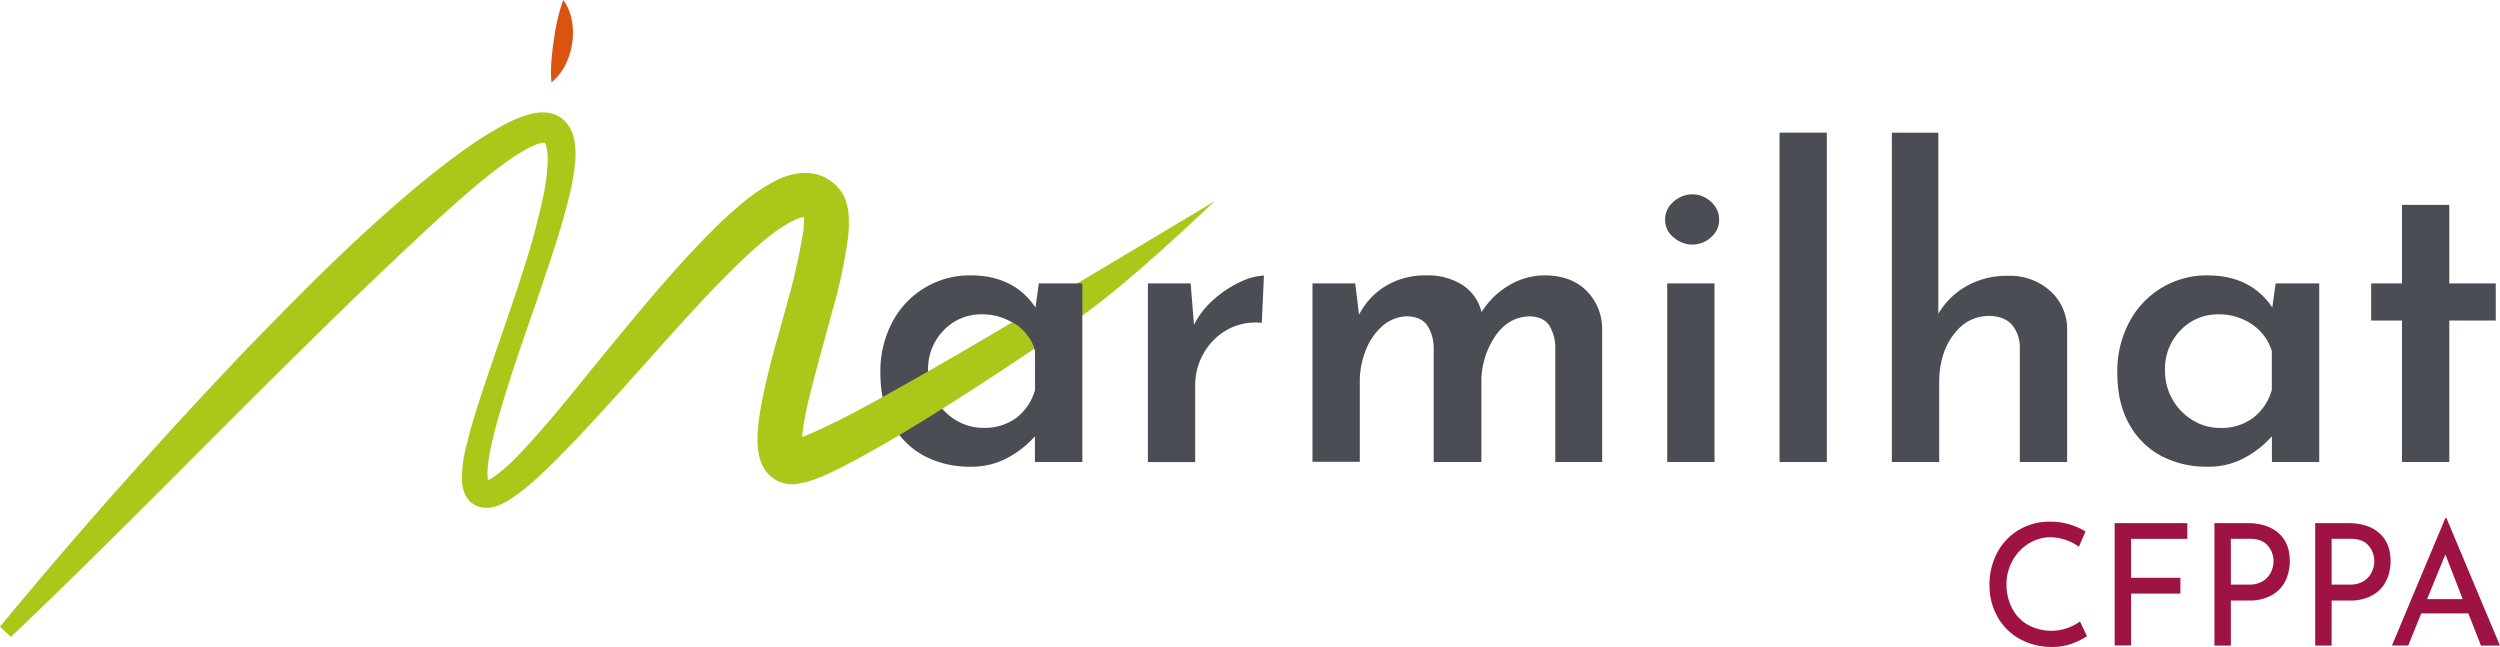
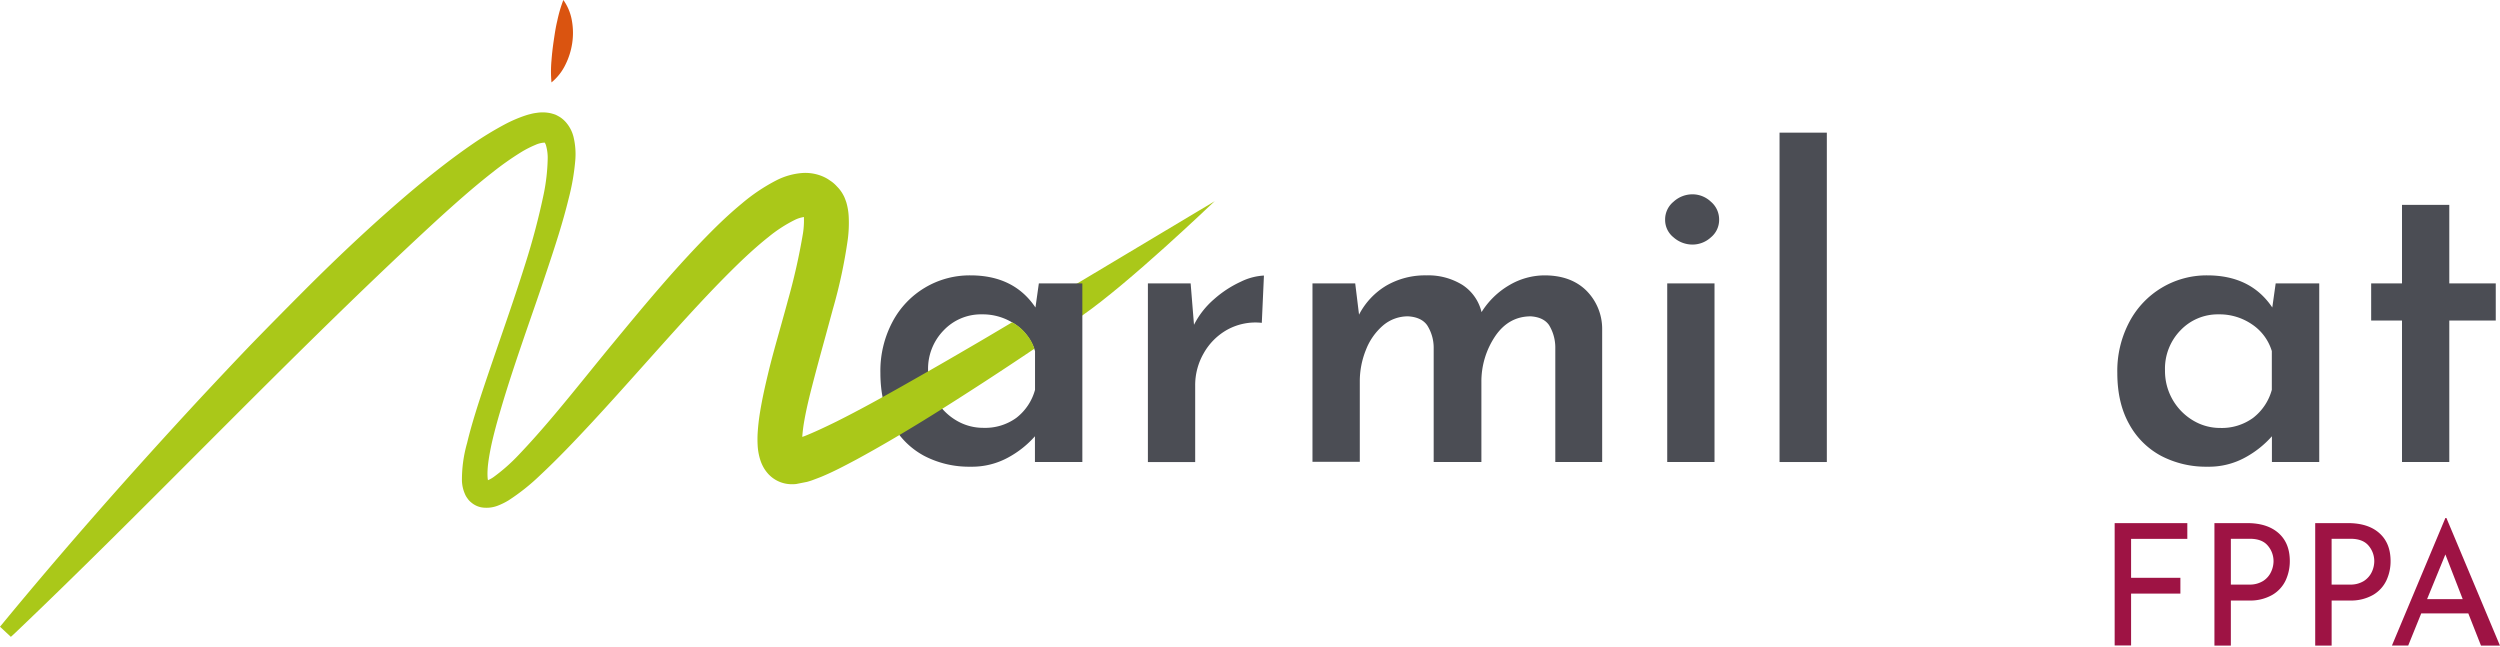
<svg xmlns="http://www.w3.org/2000/svg" viewBox="0 0 818.89 211.9">
  <defs>
    <style>.cls-1{fill:#9e1344;}.cls-2{fill:#aac819;}.cls-3{fill:#4b4d54;}.cls-4{fill:#da5410;}</style>
  </defs>
  <title>Fichier 2</title>
  <g id="Calque_2" data-name="Calque 2">
    <g id="Calque_1-2" data-name="Calque 1">
-       <path class="cls-1" d="M678.72,210.82a18.58,18.58,0,0,1-6.47,1.08,21.22,21.22,0,0,1-10.84-2.71,18.83,18.83,0,0,1-7.22-7.33,20.79,20.79,0,0,1-2.52-10.15A22.18,22.18,0,0,1,654.22,181a18.92,18.92,0,0,1,7.08-7.44,19.63,19.63,0,0,1,10.23-2.69,21.91,21.91,0,0,1,6.33.89,22.2,22.2,0,0,1,5.27,2.33l-2.17,5a16.46,16.46,0,0,0-9.26-3.11,13.36,13.36,0,0,0-7.19,2.06,15.09,15.09,0,0,0-5.27,5.57,15.63,15.63,0,0,0-2,7.74,16.76,16.76,0,0,0,1.81,7.83,13.19,13.19,0,0,0,5.16,5.46,16,16,0,0,0,17.11-1.08l2.28,4.83A24.24,24.24,0,0,1,678.72,210.82Z" />
      <path class="cls-1" d="M716.47,171.35v5.16H698.05v12.76H714.2v5.16H698.05v17h-5.38V171.35Z" />
      <path class="cls-1" d="M746.35,174.62q3.69,3.27,3.69,9.16a15,15,0,0,1-1.36,6.32,10.87,10.87,0,0,1-4.39,4.77,14.48,14.48,0,0,1-7.62,1.83h-5.94v14.76h-5.38V171.35h10.76Q742.65,171.35,746.35,174.62Zm-5,15.65a7,7,0,0,0,2.58-3,8.35,8.35,0,0,0,.78-3.41,7.76,7.76,0,0,0-1.89-5.14q-1.87-2.24-5.88-2.24h-6.21v15h5.94A8.21,8.21,0,0,0,741.35,190.27Z" />
      <path class="cls-1" d="M779.36,174.62q3.69,3.27,3.69,9.16a14.83,14.83,0,0,1-1.36,6.32,10.91,10.91,0,0,1-4.38,4.77,14.54,14.54,0,0,1-7.63,1.83h-5.94v14.76h-5.38V171.35h10.76Q775.68,171.35,779.36,174.62Zm-5,15.65a7.14,7.14,0,0,0,2.58-3,8.49,8.49,0,0,0,.77-3.41,7.8,7.8,0,0,0-1.88-5.14q-1.89-2.24-5.89-2.24h-6.21v15h5.94A8.27,8.27,0,0,0,774.37,190.27Z" />
      <path class="cls-1" d="M808.51,200.92H793.09l-4.27,10.54h-5.33L801,169.68h.34l17.53,41.78h-6.21Zm-1.83-4.66L801,181.61,795,196.26Z" />
      <path class="cls-2" d="M397.91,65.89,352.15,93.26l1,1.75v4.3c-.38.27-.79.57-1.16.82l2.32,3.35c15.52-10.73,42.73-36.83,43-37.06Z" />
      <path class="cls-3" d="M354.53,92.83v58.51H339V142.9a32,32,0,0,1-8.57,6.85,24.73,24.73,0,0,1-12.59,3.12,31.69,31.69,0,0,1-15.08-3.53,25.73,25.73,0,0,1-10.51-10.45q-3.87-6.91-3.87-16.73a34.15,34.15,0,0,1,4-16.81A28.55,28.55,0,0,1,317.87,90.2q14.25,0,21.3,10.52l1.11-7.89Zm-21.65,44.06a17.34,17.34,0,0,0,6.15-9.2V115a16.14,16.14,0,0,0-6.43-8.71,18.8,18.8,0,0,0-11-3.32,16.82,16.82,0,0,0-12.45,5.19A18,18,0,0,0,304,121.33a18.83,18.83,0,0,0,9.13,16.32,17.14,17.14,0,0,0,9,2.49A17.4,17.4,0,0,0,332.88,136.89Z" />
      <path class="cls-3" d="M397.68,98a35.49,35.49,0,0,1,8.79-5.74,19.29,19.29,0,0,1,7.54-2l-.7,15.49A19.12,19.12,0,0,0,402,108a20.09,20.09,0,0,0-7.74,7.75,20.87,20.87,0,0,0-2.77,10.44v25.17H376V92.83h14l1.1,13.56A27.41,27.41,0,0,1,397.68,98Z" />
      <path class="cls-3" d="M519.48,95.05a17.71,17.71,0,0,1,5.32,12.72v43.57H509.45V113.72a14.12,14.12,0,0,0-2.07-7.26c-1.21-1.71-3.19-2.65-5.95-2.84q-7.2,0-11.62,6.43a26.55,26.55,0,0,0-4.57,15v26.28H469.61V113.72a13.7,13.7,0,0,0-2.14-7.19q-1.87-2.62-6.16-2.91a12.49,12.49,0,0,0-8.3,3,20,20,0,0,0-5.6,8,27.42,27.42,0,0,0-2,10.37v26.28h-15.5V92.83h14l1.25,10.24a23.71,23.71,0,0,1,9-9.55,25.27,25.27,0,0,1,13-3.32A21.26,21.26,0,0,1,479,93.31a14.67,14.67,0,0,1,6.29,8.93,26.29,26.29,0,0,1,9.13-8.86,22.85,22.85,0,0,1,11.48-3.18Q514.43,90.2,519.48,95.05Z" />
      <path class="cls-3" d="M548.18,66.07a9.17,9.17,0,0,1,6.23-2.42,8.76,8.76,0,0,1,6,2.42,7.6,7.6,0,0,1,2.7,5.88,7.38,7.38,0,0,1-2.7,5.8,8.92,8.92,0,0,1-6,2.36,9.36,9.36,0,0,1-6.23-2.36,7.29,7.29,0,0,1-2.76-5.8A7.5,7.5,0,0,1,548.18,66.07ZM561.6,92.83v58.51H546.11V92.83Z" />
      <path class="cls-3" d="M598.39,43.45V151.34H582.9V43.45Z" />
-       <path class="cls-3" d="M671.5,95.25a16.71,16.71,0,0,1,5.6,12.66v43.43H661.6v-37.9a11.25,11.25,0,0,0-2.69-7.19q-2.43-2.62-7.26-2.77-7.2,0-11.83,6.23t-4.63,15.63v26h-15.5V43.45h15.22v59.34a24.77,24.77,0,0,1,9.2-9.06,27,27,0,0,1,13.76-3.39A19.67,19.67,0,0,1,671.5,95.25Z" />
      <path class="cls-3" d="M759.68,92.83v58.51h-15.5V142.9a32.12,32.12,0,0,1-8.57,6.85A24.73,24.73,0,0,1,723,152.87a31.66,31.66,0,0,1-15.08-3.53,25.73,25.73,0,0,1-10.51-10.45q-3.87-6.91-3.87-16.73a34.15,34.15,0,0,1,4-16.81A28.55,28.55,0,0,1,723,90.2q14.25,0,21.3,10.52l1.11-7.89ZM738,136.89a17.34,17.34,0,0,0,6.15-9.2V115a16.14,16.14,0,0,0-6.43-8.71,18.81,18.81,0,0,0-11-3.32,16.85,16.85,0,0,0-12.45,5.19,18,18,0,0,0-5.11,13.21,18.83,18.83,0,0,0,9.13,16.32,17.14,17.14,0,0,0,9,2.49A17.42,17.42,0,0,0,738,136.89Z" />
      <path class="cls-3" d="M802.28,67.1V92.83H817.5V105H802.28v46.34H786.79V105h-10.1V92.83h10.1V67.1Z" />
      <path class="cls-2" d="M331.52,105.58c-5.44,3.23-10.08,6-15.55,9.16-6.82,4-13.86,8-20.92,12-6.22,3.51-13.58,7.6-21,11.31-4.29,2.11-7.51,3.59-10.39,4.75l-.86.31c0-.09,0-.18,0-.27a51.3,51.3,0,0,1,.69-5.23c.7-3.94,1.68-7.9,2.55-11.26,1.4-5.44,2.9-10.92,4.42-16.44l2.33-8.59a166.56,166.56,0,0,0,4.92-23A41.87,41.87,0,0,0,278,71a20.16,20.16,0,0,0-.78-4.71c-.15-.44-.31-.89-.53-1.44s-.47-1-.82-1.6a13,13,0,0,0-1.16-1.58l-.81-.86a10.82,10.82,0,0,0-1.91-1.6l-.8-.54a13.3,13.3,0,0,0-2.61-1.23,14.67,14.67,0,0,0-5.79-.77,22.38,22.38,0,0,0-8.46,2.39,60,60,0,0,0-11.44,7.69c-2.89,2.39-5.78,5-9.4,8.6C222,86.86,212,98.84,201,112.18c-2.85,3.44-5.67,6.92-8.48,10.39-7.21,8.88-14.65,18.07-22.51,26.31a59.19,59.19,0,0,1-8.39,7.42,10.16,10.16,0,0,1-1.8,1c0-.15-.05-.32-.07-.51-.3-3.21.4-7.09,1.14-10.75.88-4.05,2-8.08,3-11.47,3-10.31,6.61-20.7,10.07-30.74,1.75-5,3.49-10.11,5.18-15.18,2.77-8.27,5.21-15.76,7.11-23.54a74.34,74.34,0,0,0,2.2-12.73,24.21,24.21,0,0,0-.57-7.45,11.42,11.42,0,0,0-2.12-4.4,9.52,9.52,0,0,0-2.3-2.15c-.41-.25-.83-.48-1.39-.76a10.32,10.32,0,0,0-1.11-.37l-.34-.1a12.4,12.4,0,0,0-4.86-.18,13.65,13.65,0,0,0-2,.39c-.66.15-1.27.34-1.87.54a45,45,0,0,0-6.32,2.72,110.5,110.5,0,0,0-10.93,6.65c-6,4.14-12.25,8.94-19.64,15.12C123.64,72,111.91,82.86,99.11,95.7Q90.5,104.33,82,113.07c-5.61,5.85-11.15,11.76-16.69,17.69C41.84,156.13,20.86,180,1.22,203.81L0,205.28l3.56,3.32L5,207.28c20.38-19.42,40.58-39.65,60.11-59.22,25.34-25.37,51.53-51.61,78.21-76.15,5.32-4.83,11.54-10.41,18-15.45a98.19,98.19,0,0,1,9.37-6.61,34.36,34.36,0,0,1,4.66-2.38,8.29,8.29,0,0,1,3.06-.76,2.82,2.82,0,0,1,.43.9,14.78,14.78,0,0,1,.56,4.51,64.21,64.21,0,0,1-1.26,11.23,231.56,231.56,0,0,1-6.05,23c-2.65,8.45-5.59,17-8.44,25.25-2.33,6.77-4.75,13.77-7,20.74-1.11,3.5-2.39,7.66-3.44,11.91l-.21.87a43.74,43.74,0,0,0-1.69,12.3,11.7,11.7,0,0,0,1,4.43,6.29,6.29,0,0,0,.79,1.37,5.93,5.93,0,0,0,1.25,1.36,7.25,7.25,0,0,0,3.34,1.61,10.28,10.28,0,0,0,5.4-.57,22.79,22.79,0,0,0,3.47-1.71,68.42,68.42,0,0,0,10.23-8.12c6-5.59,11.61-11.51,17.26-17.59,5.45-5.88,10.85-11.92,16.07-17.76l4.57-5.11c9.12-10.18,18.56-20.72,28.39-30.13,3.33-3.14,6.08-5.55,8.65-7.58A45.64,45.64,0,0,1,260.41,72a10.21,10.21,0,0,1,2.84-.9l.09,0c0,.19,0,.41,0,.66a27.34,27.34,0,0,1-.33,4.73A206.24,206.24,0,0,1,258,98.69l-.12.47c-.68,2.51-1.38,5-2.09,7.55-1.45,5.2-3,10.58-4.28,16-.92,3.84-1.86,8-2.58,12.44a67.66,67.66,0,0,0-.76,6.79,35.67,35.67,0,0,0,0,3.87,19,19,0,0,0,.84,4.76,13,13,0,0,0,1.43,3.1,12.83,12.83,0,0,0,1.29,1.66l.3.3a10.11,10.11,0,0,0,1.61,1.29,10.35,10.35,0,0,0,4.5,1.62,12.12,12.12,0,0,0,2.66,0l3.54-.7c.53-.14,1-.29,1.48-.45l.83-.31c.8-.3,1.61-.6,2.4-.92,4-1.66,7.61-3.59,11.14-5.46l.34-.18c15.2-8.26,29.59-17.46,41.88-25.43,5.61-3.65,10.86-7.13,16.41-10.86a13.21,13.21,0,0,0-2.55-4.63A14.23,14.23,0,0,0,331.52,105.58Z" />
      <path class="cls-4" d="M180.64,27a39.91,39.91,0,0,1,0-7.16c.17-2.24.42-4.39.74-6.53S182,9,182.53,6.85a44,44,0,0,1,2-6.85,16.35,16.35,0,0,1,2.82,6.91,22.58,22.58,0,0,1,.07,7.29,23.5,23.5,0,0,1-2.19,6.94A17.18,17.18,0,0,1,180.64,27Z" />
    </g>
  </g>
</svg>